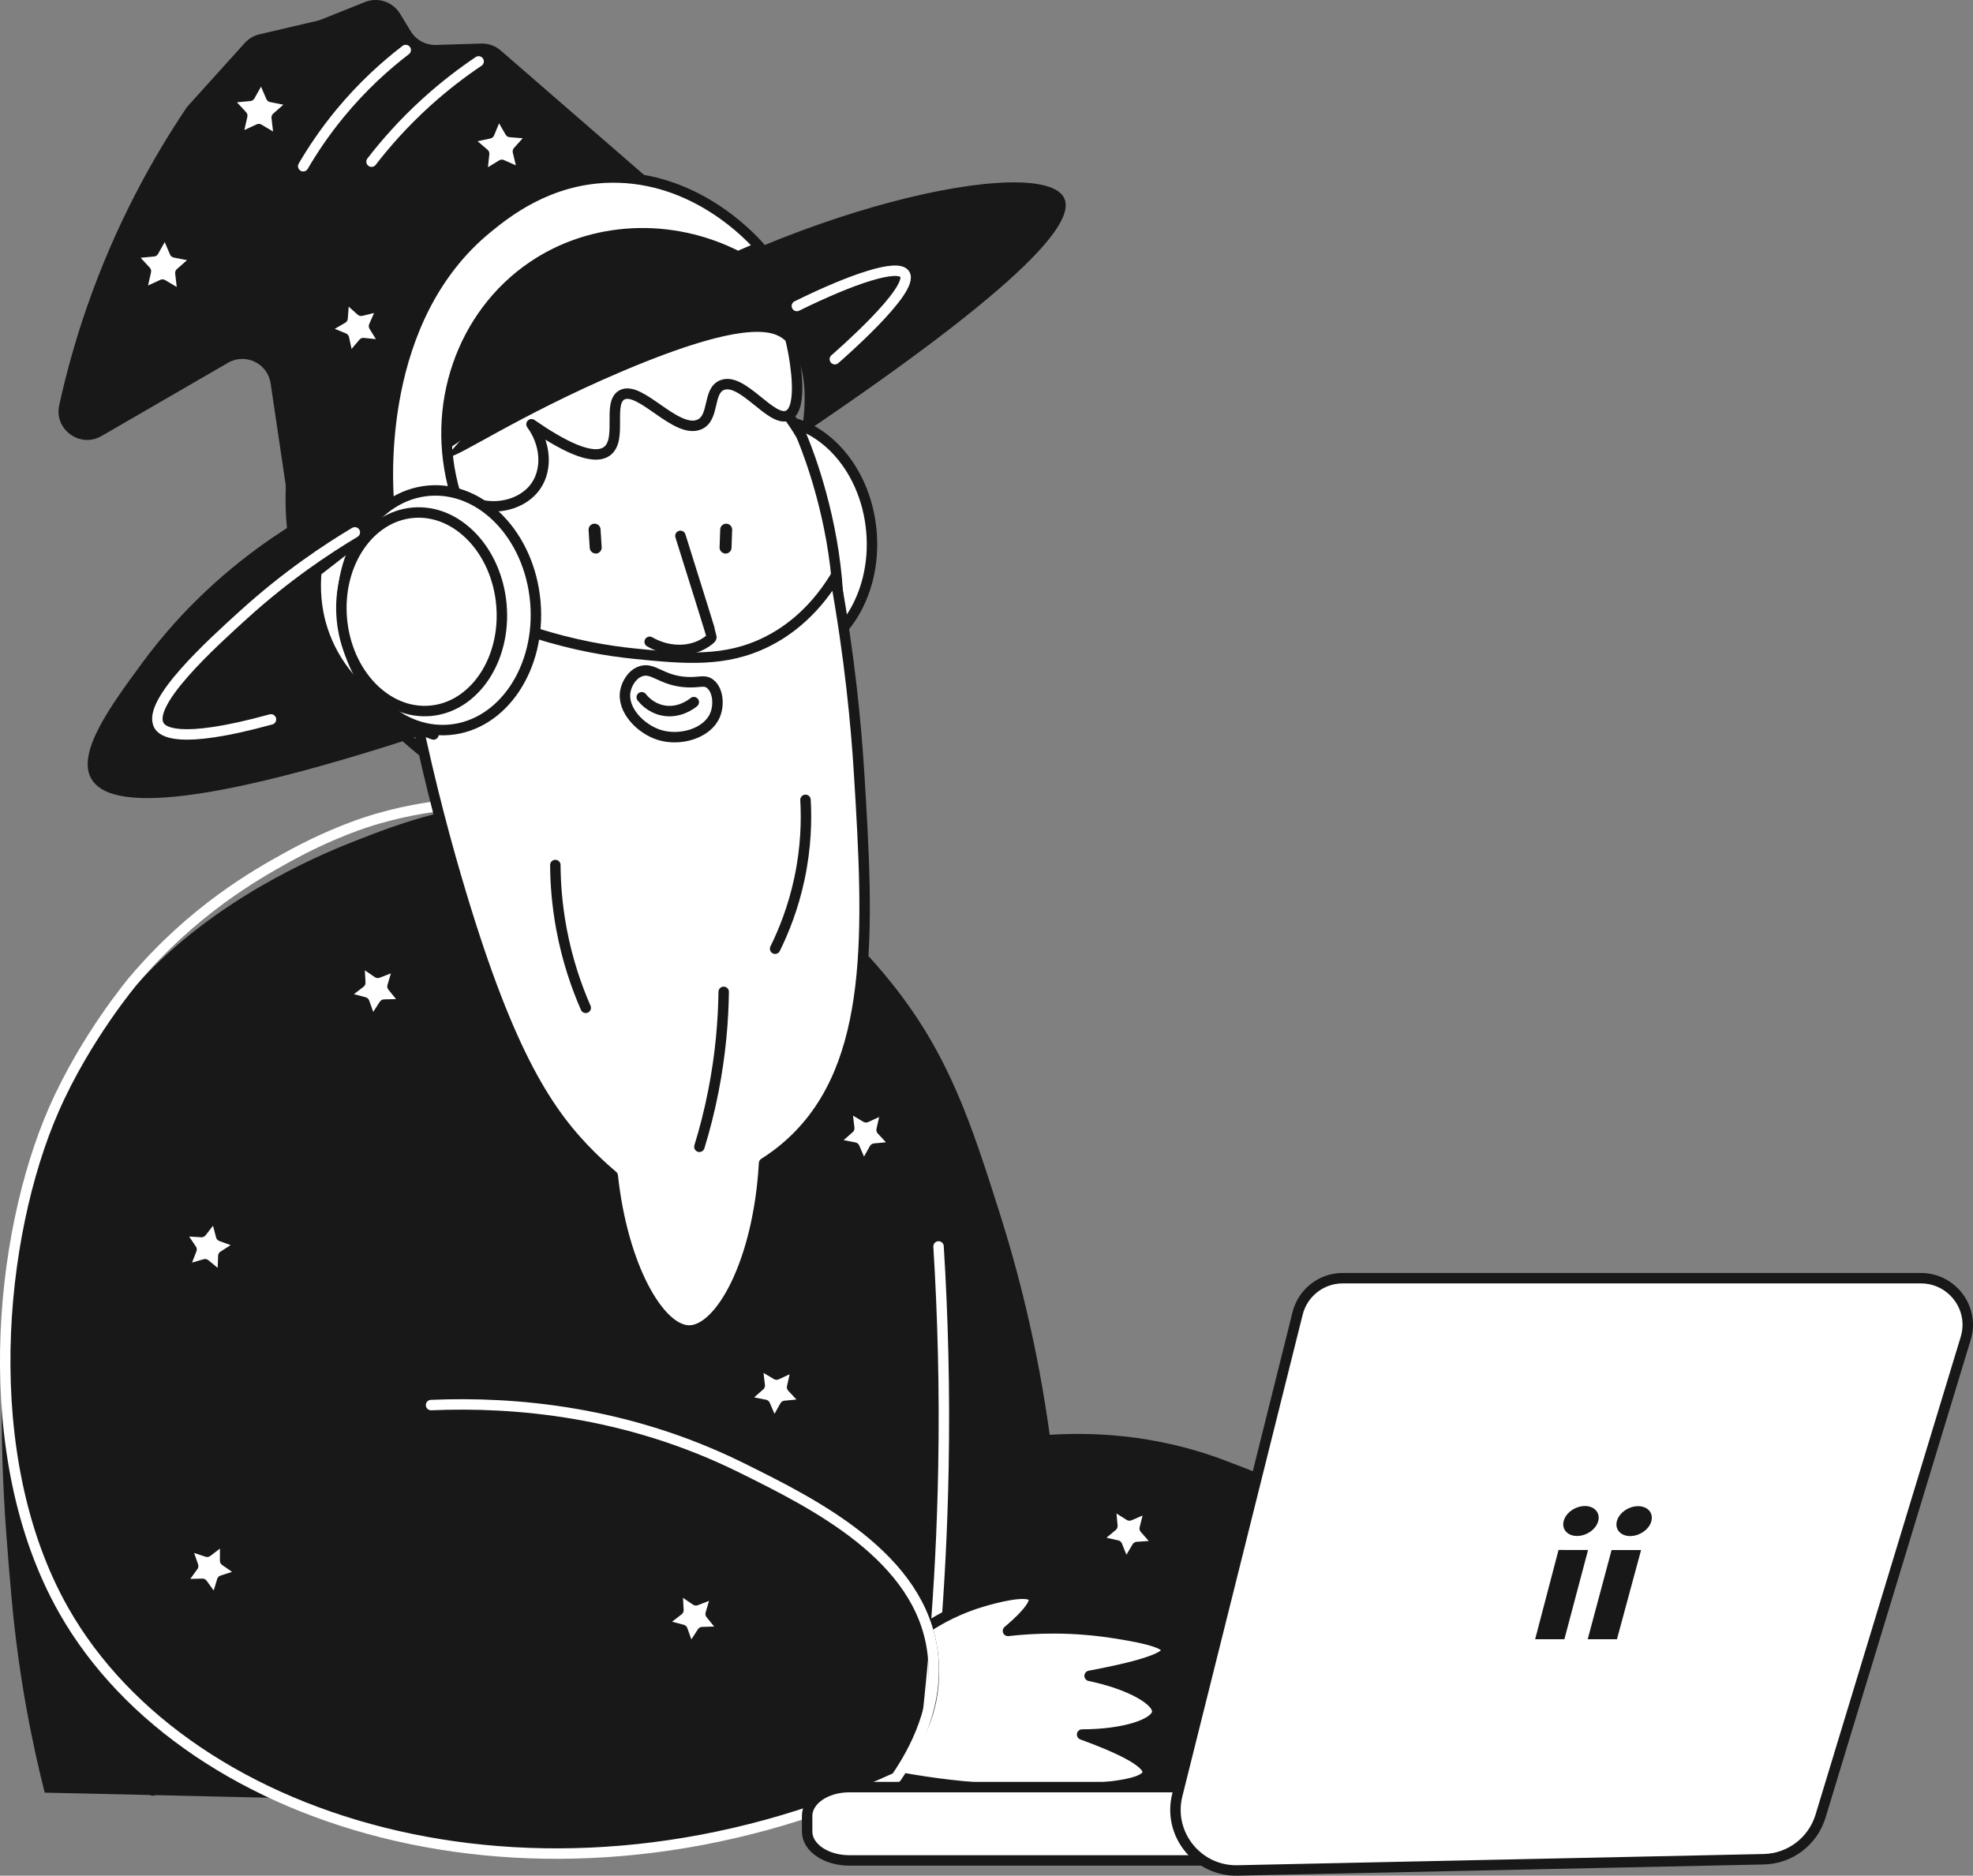
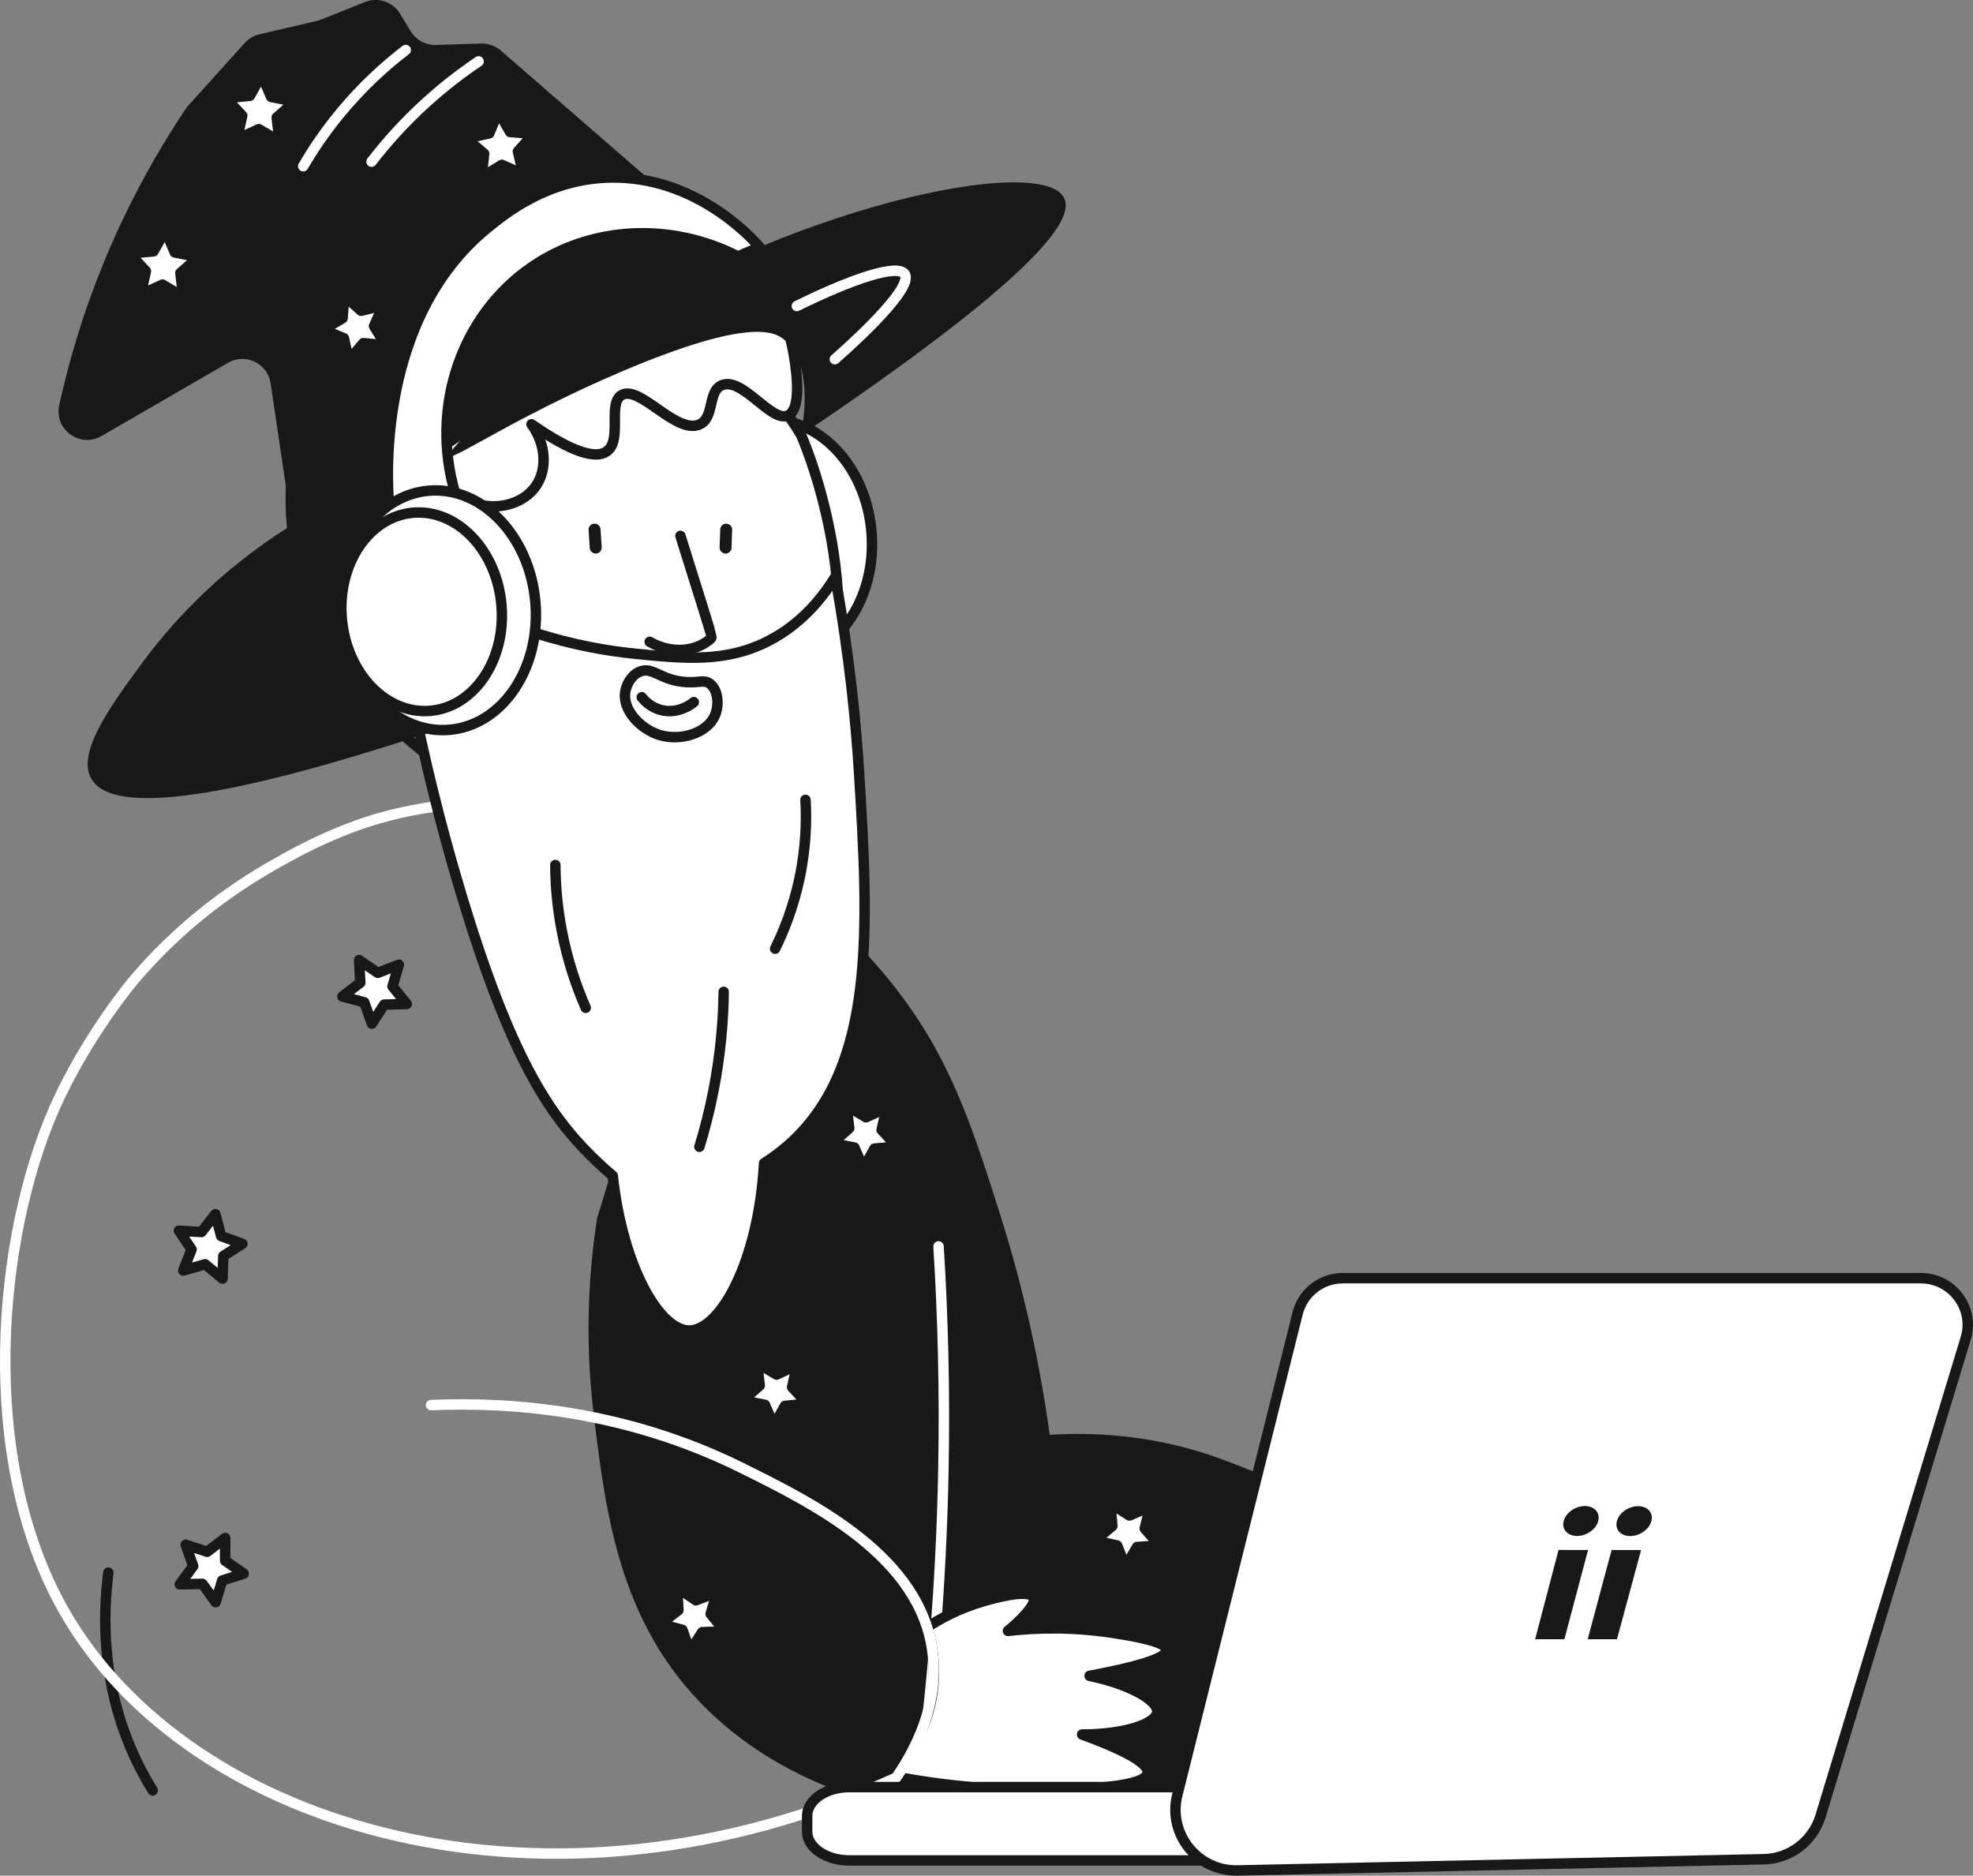
<svg xmlns="http://www.w3.org/2000/svg" id="Layer_2" data-name="Layer 2" viewBox="0 0 566.77 538.79">
  <rect x="0" y="0" width="566.77" height="538.79" fill="#808080" stroke="none" />
  <defs>
    <style>
      .cls-1 {
        fill: #181818;
      }

      .cls-2 {
        fill: #fff;
      }

      .cls-2, .cls-3 {
        stroke: #181818;
      }

      .cls-2, .cls-3, .cls-4 {
        stroke-linecap: round;
        stroke-linejoin: round;
        stroke-width: 3px;
      }

      .cls-3, .cls-4 {
        fill: none;
      }

      .cls-4 {
        stroke: #fff;
      }
    </style>
  </defs>
  <g id="Layer_1-2" data-name="Layer 1">
    <path class="cls-1" d="M202.65,248.28c28.33,10.11,44.11,25.3,52.29,35.03,13.39,15.91,19.14,33.46,30.08,67.9,7.63,24.03,12.92,45.29,16.62,62.45,13.52-.36,32.09,.95,52.47,8.32,18.87,6.82,40.48,14.62,48.6,34.69,5.4,13.34,4.93,31.08-3.61,43.58-26.91,39.38-116.08,24.47-121.76,23.46-17.8-3.16-47.29-8.38-71.2-29.85-28.01-25.15-31.98-57.89-35.59-87.61-2.85-23.46-1.08-43.08,.99-56.36" />
    <path class="cls-3" d="M221.27,252.24c9.14,6.26,21.87,16.29,33.67,31.07,16.24,20.33,22.44,39.24,30.86,65.78,5.07,16,10.86,37.92,14.45,64.66,11.81-.89,30.62-.63,51.11,7.17,14.43,5.49,35.57,13.19,44.47,32.83,.82,1.82,8.81,20.15,.55,37.15-15.5,31.89-77.42,36.88-117.59,29.39-15.07-2.81-57.09-10.63-80.37-45.79-11.92-17.99-14.17-35.96-14.54-46.18" />
-     <path class="cls-1" d="M256.58,513.34c-4.6,1.87-9.4,3.66-14.4,5.36-23.39,7.91-45.43,11.61-64.75,13.04-13.91,1.11-32.16,1.21-53.11-2.31-18.43-3.1-33.85-8.15-45.75-13-21.91-.5-43.82-.99-65.73-1.49-3.29-13.03-7.45-32.47-9.55-56.34-3.89-44.14-11.37-129.05,40.78-180.8,22.15-21.98,50.3-33.26,58.1-36.31,12.59-4.92,29.17-11.3,51.83-11.33,3.45,0,10.79,.05,20.02,1.51,11.7,1.84,21.23,5.06,28.1,7.9" />
    <path class="cls-4" d="M269.61,358.04c1.24,19.9,1.82,41.22,1.4,63.79-.63,34.32-3.45,65.86-7.38,94.17-.08,.59-.81,.7-1.03,.89" />
    <circle class="cls-3" cx="495.78" cy="487.65" r="11.09" transform="translate(-82.05 874.57) rotate(-78.33)" />
    <path class="cls-2" d="M266.32,467.44c3.77-2.47,9.26-5.5,16.37-7.53,2.33-.67,12.83-3.67,14.18-1.05,1.13,2.19-4.53,7.28-7.32,9.62,7.81-.88,18.47-1.3,30.87,.69,5.05,.81,14.65,2.35,14.75,4.8,.07,1.69-4.36,4.09-22.17,7.42,11.75,2.45,19.75,7.13,19.43,10.41-.32,3.31-9.2,6.43-21.58,6.45,8.84,3.22,19.37,7.71,18.83,11.04-.66,4.08-17.59,4.56-26.06,4.8-11.8,.34-28.32-.19-48.36-4.12,2.87-2.66,7.29-7.47,10.18-14.72,5.06-12.67,2.04-24.1,.88-27.82Z" />
    <path class="cls-2" d="M383.12,452.14c3.83-4.32,7.87-6.92,15.22-8.81,30.57-7.88,40.15-13.35,41.99-10.08,.84,1.49,.05,4.76-8.14,12.78,34.72,7.96,51.85,14.04,51.41,18.26-.31,2.91-8.99,4.93-26.05,6.07,16.26,6.12,24.13,10.43,23.62,13.02-.6,2.84-11.5,3.54-32.7,2.06,12.04,8.33,19.8,16.65,18.14,19.98-1.7,3.4-13.5,2.08-28.43-3.27,9.97,12.54,10.39,16.84,9.1,18.52-3.87,5.06-27.9-7.49-40.5-15.35-16.25-10.15-29.39-18.34-30.69-32.05-.7-7.32,2.05-15.46,7.06-21.12Z" />
    <path class="cls-3" d="M31.12,451.74c-1.52,11.92-1.98,30.71,6.49,50.53,1.91,4.47,4.05,8.48,6.26,12.04" />
    <path class="cls-3" d="M382.63,407.03c.05,8.15-2.2,11.54-4.44,13.07-2.24,1.54-4.52,1.26-6.28,3.4-1.95,2.37-1.71,5.83-1.16,8.45" />
    <path class="cls-4" d="M132.68,230.9c-6.71,.46-15.02,1.61-24.27,4.29-2.95,.85-12.85,3.84-26.17,11.22-8.75,4.84-26.85,15.07-43.93,35.28,0,0-13.69,16.19-22.81,36.95-15.94,36.31-22.27,99.79,2.82,143.98,35.87,63.18,139.7,93.52,239.13,48,5.28-7.68,12.28-20.71,10.47-35.78-3.33-27.67-34.06-42.88-54.98-53.24-32.88-16.27-65.25-19.01-89.11-17.99" />
    <path class="cls-2" d="M178.57,253.19c3.95,3,9.39,7.92,13.96,15.33,2.51,4.07,4.18,7.95,5.3,11.22,3.95-7.75,7.9-15.54,11.84-23.37,1.94-3.85,3.86-7.69,5.78-11.53-.95-2.21-2.84-5.77-6.41-9.03-5.28-4.83-11.12-6.16-13.64-6.58-.81,3.22-2.49,8.21-6.14,13.44-3.72,5.32-7.92,8.66-10.69,10.53Z" />
    <path class="cls-2" d="M243.96,534.41h225.72c6.67,0,12.1-3.71,12.1-8.28v-4.5c0-4.57-5.42-8.28-12.1-8.28H243.96c-6.67,0-12.1,3.71-12.1,8.28v4.5c0,4.57,5.42,8.28,12.1,8.28Z" />
    <g>
      <ellipse class="cls-2" cx="222.66" cy="155.03" rx="27.77" ry="34.47" transform="translate(-12.78 20.2) rotate(-5.05)" />
      <path class="cls-2" d="M230.14,124.99c1.23,2.77,26.85,62.9-5.73,102.7-4.88,5.96-13.06,13.9-26.35,20.09-1.23,12.87-2.47,25.74-3.7,38.61-2.39,1.79-13.7,9.88-28.19,7.41-15.1-2.57-27.5-15.57-30.66-32.61,1.66-7.76,3.59-19.26,3.93-33.24,1.22-49.81-17.71-64.28-7.75-89.55,9.9-25.11,37.8-35.28,40.68-36.36,8.96-3.34,16.99-4.26,22.57-4.47,5.64,1.65,15.28,5.33,24.33,13.78,5.13,4.79,8.58,9.72,10.86,13.64Z" />
      <path class="cls-1" d="M171.25,159.01c.94-.06,1.66-.9,1.59-1.84l-.33-5.16c-.06-.94-.9-1.66-1.84-1.59s-1.66,.9-1.59,1.84l.33,5.16c.05,.9,.89,1.62,1.84,1.59Z" />
      <path class="cls-2" d="M130.72,141.6c8.15,6.32,19.04,4.34,23.36-2.2,3.18-4.82,2.69-11.95-1.4-17.53,8.27,5.74,17.59,10.85,21.73,7.71,4.4-3.34,.06-13.79,4.21-16.12,5.22-2.93,15.77,11.57,22.43,8.41,4.23-2.01,2.23-9.5,6.31-11.22,5.91-2.48,14.27,10.94,19.05,8.68,4.5-2.13,1.83-16.35,1.41-18.56-2.13-11.33-7.19-19.58-10.59-24.25-2.46-2.37-6.1-5.51-10.95-8.5-16.15-9.97-32.22-10-36.78-9.94-26.95,.3-45.03,17-49.2,21.05,.28-3.61-.81-6.81-3.01-7.93-3.51-1.79-8.21,2.54-9.48,3.71-6.85,6.29-6.53,16.43-6.31,19.63-5.57-5.27-12.88-5.02-15.42-2.1-2.64,3.02-1.75,10.76,4.91,15.42-4.04,9.47-8.99,25.17-7.01,44.16,5.06,48.46,50.56,73.36,55.46,75.94-2.91-28.79-5.81-57.57-8.72-86.36Z" />
      <path class="cls-1" d="M208.38,159.02c.94,.03,1.74-.73,1.76-1.67l.18-5.16c.03-.94-.73-1.74-1.67-1.76s-1.74,.73-1.76,1.67l-.18,5.16c-.04,.9,.72,1.7,1.67,1.76Z" />
      <path class="cls-2" d="M195.46,153.93c5.21,16.54,8.97,28.67,8.95,28.78-.03,.15-.06,.29-.06,.29,0,0,0,0,0,0,0,.16-.08,.3-.1,.34,0,0,0,0,0,0-.06,.09-3.16,3.3-8.97,3.36-3.88,.04-6.92-1.35-8.65-2.34" />
      <path class="cls-3" d="M184.35,200.29c.59,.75,2.51,2.99,5.84,3.74,4.89,1.1,8.66-1.95,9.11-2.34" />
      <path class="cls-2" d="M189.46,211.13c-5.45-1.68-10.84-7.25-9.81-12.62,.37-1.96,1.75-4.65,4.21-5.61,3.74-1.46,5.99,2.62,13.32,3.04,3.8,.22,5.14-.77,6.78,.47,2.33,1.77,2.71,6.11,1.4,9.11-2.25,5.18-9.96,7.43-15.89,5.61Zm50.47-45.41c-6.81,11.16-14.92,16.26-19.55,18.58-12.02,6.03-23.68,4.93-38.17,3.46-7.25-.73-17.09-2.31-28.49-5.96-11.44,7.84-22.89,15.68-34.33,23.52,4.34,20.79,9.09,38.2,13.08,51.44,13.98,46.44,25.09,63.24,37.53,75.49,2.45,2.41,4.58,4.29,6.02,5.5,2.85,26.22,13.45,44.46,21.99,44.44,8.76-.03,19.85-19.34,21.48-48.05,1.9-1.2,4.89-3.25,8.11-6.25,23.82-22.21,21.96-60.88,19.2-105.6-.86-13.93-2.67-33.39-6.87-56.58Z" />
      <path class="cls-2" d="M159.53,248.48c.03,5.25,.47,11.45,1.75,18.33,1.7,9.17,4.41,16.81,6.98,22.69" />
      <path class="cls-2" d="M207.89,284.91c-.11,8.27-.88,17.89-2.95,28.44-1.14,5.83-2.53,11.19-4.03,16.07" />
      <path class="cls-2" d="M231.39,229.76c.33,5.8,.18,13.66-1.75,22.69-1.78,8.34-4.53,15.11-6.98,20.07" />
      <path class="cls-1" d="M129.03,131.03c-1.01-1.39,16.54-18.4,39.23-33.53,57.46-38.33,131.25-53.54,137.45-40.58,3.15,6.57-9.6,23.55-75.57,68.07,1.25-7.19,2.73-21.31-4.94-27.49-2.74-2.21-10.17-6.24-46.47,9.16-30.36,12.89-48.73,25.71-49.7,24.37Z" />
      <path class="cls-1" d="M211.99,73.66c-22.71-19.71-45.43-39.43-68.14-59.14-1.56-1.36-3.58-2.07-5.64-2.01-4.32,.13-8.63,.27-12.95,.4-2.96,.09-5.74-1.41-7.28-3.94-1.02-1.68-2.04-3.35-3.06-5.03-2.09-3.43-6.34-4.85-10.07-3.36-4.2,1.68-8.4,3.36-12.6,5.04-.38,.15-.78,.28-1.18,.37-5.51,1.29-11.02,2.57-16.52,3.86-1.63,.38-3.11,1.25-4.23,2.49-5.4,5.98-10.8,11.96-16.2,17.94-.27,.3-.51,.61-.73,.94-9.4,14.02-20.15,33.1-28.47,57.11-3.43,9.9-5.99,19.32-7.91,28.07-1.53,6.97,5.98,12.42,12.15,8.85,12.11-7.01,24.23-14.03,36.34-21.04,5.02-2.91,11.39,.17,12.24,5.91,1.74,11.73,3.48,23.46,5.22,35.19,.88,5.96,7.66,8.97,12.67,5.64,38.79-25.76,77.57-51.53,116.36-77.29Z" />
      <path class="cls-1" d="M111.53,136.77c-17.39,6.97-47.44,22.06-70.69,53.67-8.95,12.17-18.91,25.72-14.62,33.25,5.1,8.94,30.61,9.91,112.36-18.41-9.02-22.84-18.04-45.67-27.05-68.51Z" />
-       <path class="cls-2" d="M124.52,210.98c-3.45-1.21-25.1-9.2-31.86-30.1-2.05-6.34-2.19-12.19-1.78-16.69,9.47-7.37,18.93-14.75,28.4-22.12,1.75,22.97,3.5,45.94,5.25,68.91Z" />
      <g>
        <path class="cls-2" d="M130.72,141.6c-7.26-24.84,1.94-51.22,22.22-65.02,17.17-11.68,39.91-12.72,59.05-2.92,2.08-.9,4.16-1.79,6.25-2.69-2.79-3.13-18.71-20.37-42.8-19.98-17.93,.29-30.11,10.19-35.33,14.43-32.09,26.08-28.89,73.22-28.35,79.74,6.32-1.19,12.64-2.38,18.96-3.57Z" />
        <ellipse class="cls-2" cx="126.12" cy="175.3" rx="27.77" ry="34.47" transform="translate(-14.94 11.78) rotate(-5.05)" />
        <ellipse class="cls-2" cx="121.12" cy="175.74" rx="23.01" ry="28.56" transform="translate(-15 11.34) rotate(-5.05)" />
      </g>
-       <path class="cls-4" d="M101.93,152.92c-8.06,4.81-19.55,12.42-31.85,23.56-9.11,8.25-27.99,25.35-24.44,31.85,.88,1.61,4.91,5.83,32.2-1.68" />
      <path class="cls-4" d="M116.55,14.37c-5.71,4.37-12.43,10.36-18.98,18.33-4.35,5.3-7.78,10.44-10.47,15.05" />
      <path class="cls-4" d="M137.49,17.64c-4.65,3.12-9.78,7-15.05,11.78-6.52,5.92-11.69,11.81-15.71,17.02" />
      <polygon class="cls-2" points="52.62 85.28 46.68 81.75 40.4 84.64 41.92 77.9 37.23 72.83 44.11 72.19 47.49 66.16 50.22 72.51 57 73.85 51.81 78.42 52.62 85.28" />
      <polygon class="cls-2" points="110.85 99.21 104.38 98.56 100.17 103.51 98.8 97.16 92.79 94.69 98.41 91.42 98.9 84.94 103.74 89.27 110.06 87.73 107.44 93.68 110.85 99.21" />
      <polygon class="cls-2" points="150.36 50.1 144.16 47.35 138.37 50.9 139.07 44.14 133.91 39.74 140.55 38.32 143.14 32.04 146.54 37.92 153.31 38.45 148.77 43.5 150.36 50.1" />
      <polygon class="cls-2" points="80.29 40.62 74.35 37.09 68.07 39.99 69.59 33.24 64.9 28.17 71.78 27.53 75.16 21.5 77.89 27.85 84.67 29.2 79.48 33.76 80.29 40.62" />
      <path class="cls-4" d="M228.91,87.9c16.13-7.95,29.01-12.16,30.98-9.16,2.92,4.44-18.91,23.43-20.07,24.44" />
    </g>
    <path class="cls-2" d="M564.68,384.44c-13.92,45.75-27.84,91.54-41.72,137.29-2.21,7.2-8.78,12.19-16.32,12.34-50.4,1.06-100.76,2.16-151.17,3.22-11.47,.24-20.07-10.51-17.28-21.65,11.52-46.13,23.04-92.22,34.56-138.35,1.49-5.95,6.82-10.13,12.96-10.13h166.14c9.02,.05,15.46,8.74,12.82,17.28Z" />
    <polygon class="cls-2" points="63.93 367.29 58.91 363.16 52.66 364.96 55.03 358.91 51.39 353.52 57.88 353.91 61.88 348.78 63.52 355.07 69.63 357.29 64.15 360.79 63.93 367.29" />
    <polygon class="cls-2" points="208.24 468.65 201.74 468.83 198.21 474.29 196.03 468.17 189.74 466.5 194.89 462.53 194.54 456.04 199.91 459.7 205.97 457.36 204.14 463.6 208.24 468.65" />
    <polygon class="cls-2" points="116.85 288.39 110.35 288.58 106.82 294.04 104.64 287.91 98.36 286.24 103.5 282.27 103.15 275.78 108.52 279.45 114.58 277.11 112.75 283.35 116.85 288.39" />
    <polygon class="cls-2" points="222.31 409.51 219.74 403.54 213.36 402.28 218.25 397.99 217.48 391.53 223.07 394.85 228.97 392.12 227.54 398.47 231.96 403.24 225.49 403.84 222.31 409.51" />
    <polygon class="cls-2" points="333.12 443.94 326.64 444.38 323.32 449.97 320.9 443.94 314.56 442.51 319.55 438.34 318.95 431.87 324.45 435.33 330.42 432.76 328.83 439.06 333.12 443.94" />
    <polygon class="cls-2" points="248.02 335.61 245.45 329.64 239.07 328.38 243.96 324.09 243.19 317.63 248.78 320.95 254.68 318.22 253.25 324.57 257.67 329.34 251.2 329.94 248.02 335.61" />
    <polygon class="cls-2" points="51.65 455.11 55.49 449.86 53.34 443.72 59.51 445.75 64.69 441.81 64.67 448.31 70.01 452.02 63.82 454.01 61.95 460.23 58.15 454.96 51.65 455.11" />
    <g>
      <g>
        <polygon class="cls-1" points="449.39 470.87 440.99 470.87 447.71 445.23 456.19 445.24 449.39 470.87" />
        <path class="cls-1" d="M459.11,436.93c-.63,2.37-3.36,4.29-6.09,4.28-2.74,0-4.45-1.93-3.83-4.3,.62-2.38,3.35-4.3,6.1-4.3,2.74,0,4.45,1.94,3.82,4.31Z" />
      </g>
      <g>
        <polygon class="cls-1" points="464.49 470.87 456.09 470.87 462.95 445.25 471.42 445.26 464.49 470.87" />
        <path class="cls-1" d="M474.38,436.96c-.64,2.37-3.38,4.29-6.11,4.28s-4.43-1.93-3.8-4.3c.64-2.38,3.37-4.3,6.11-4.29s4.44,1.94,3.79,4.31Z" />
      </g>
    </g>
  </g>
</svg>